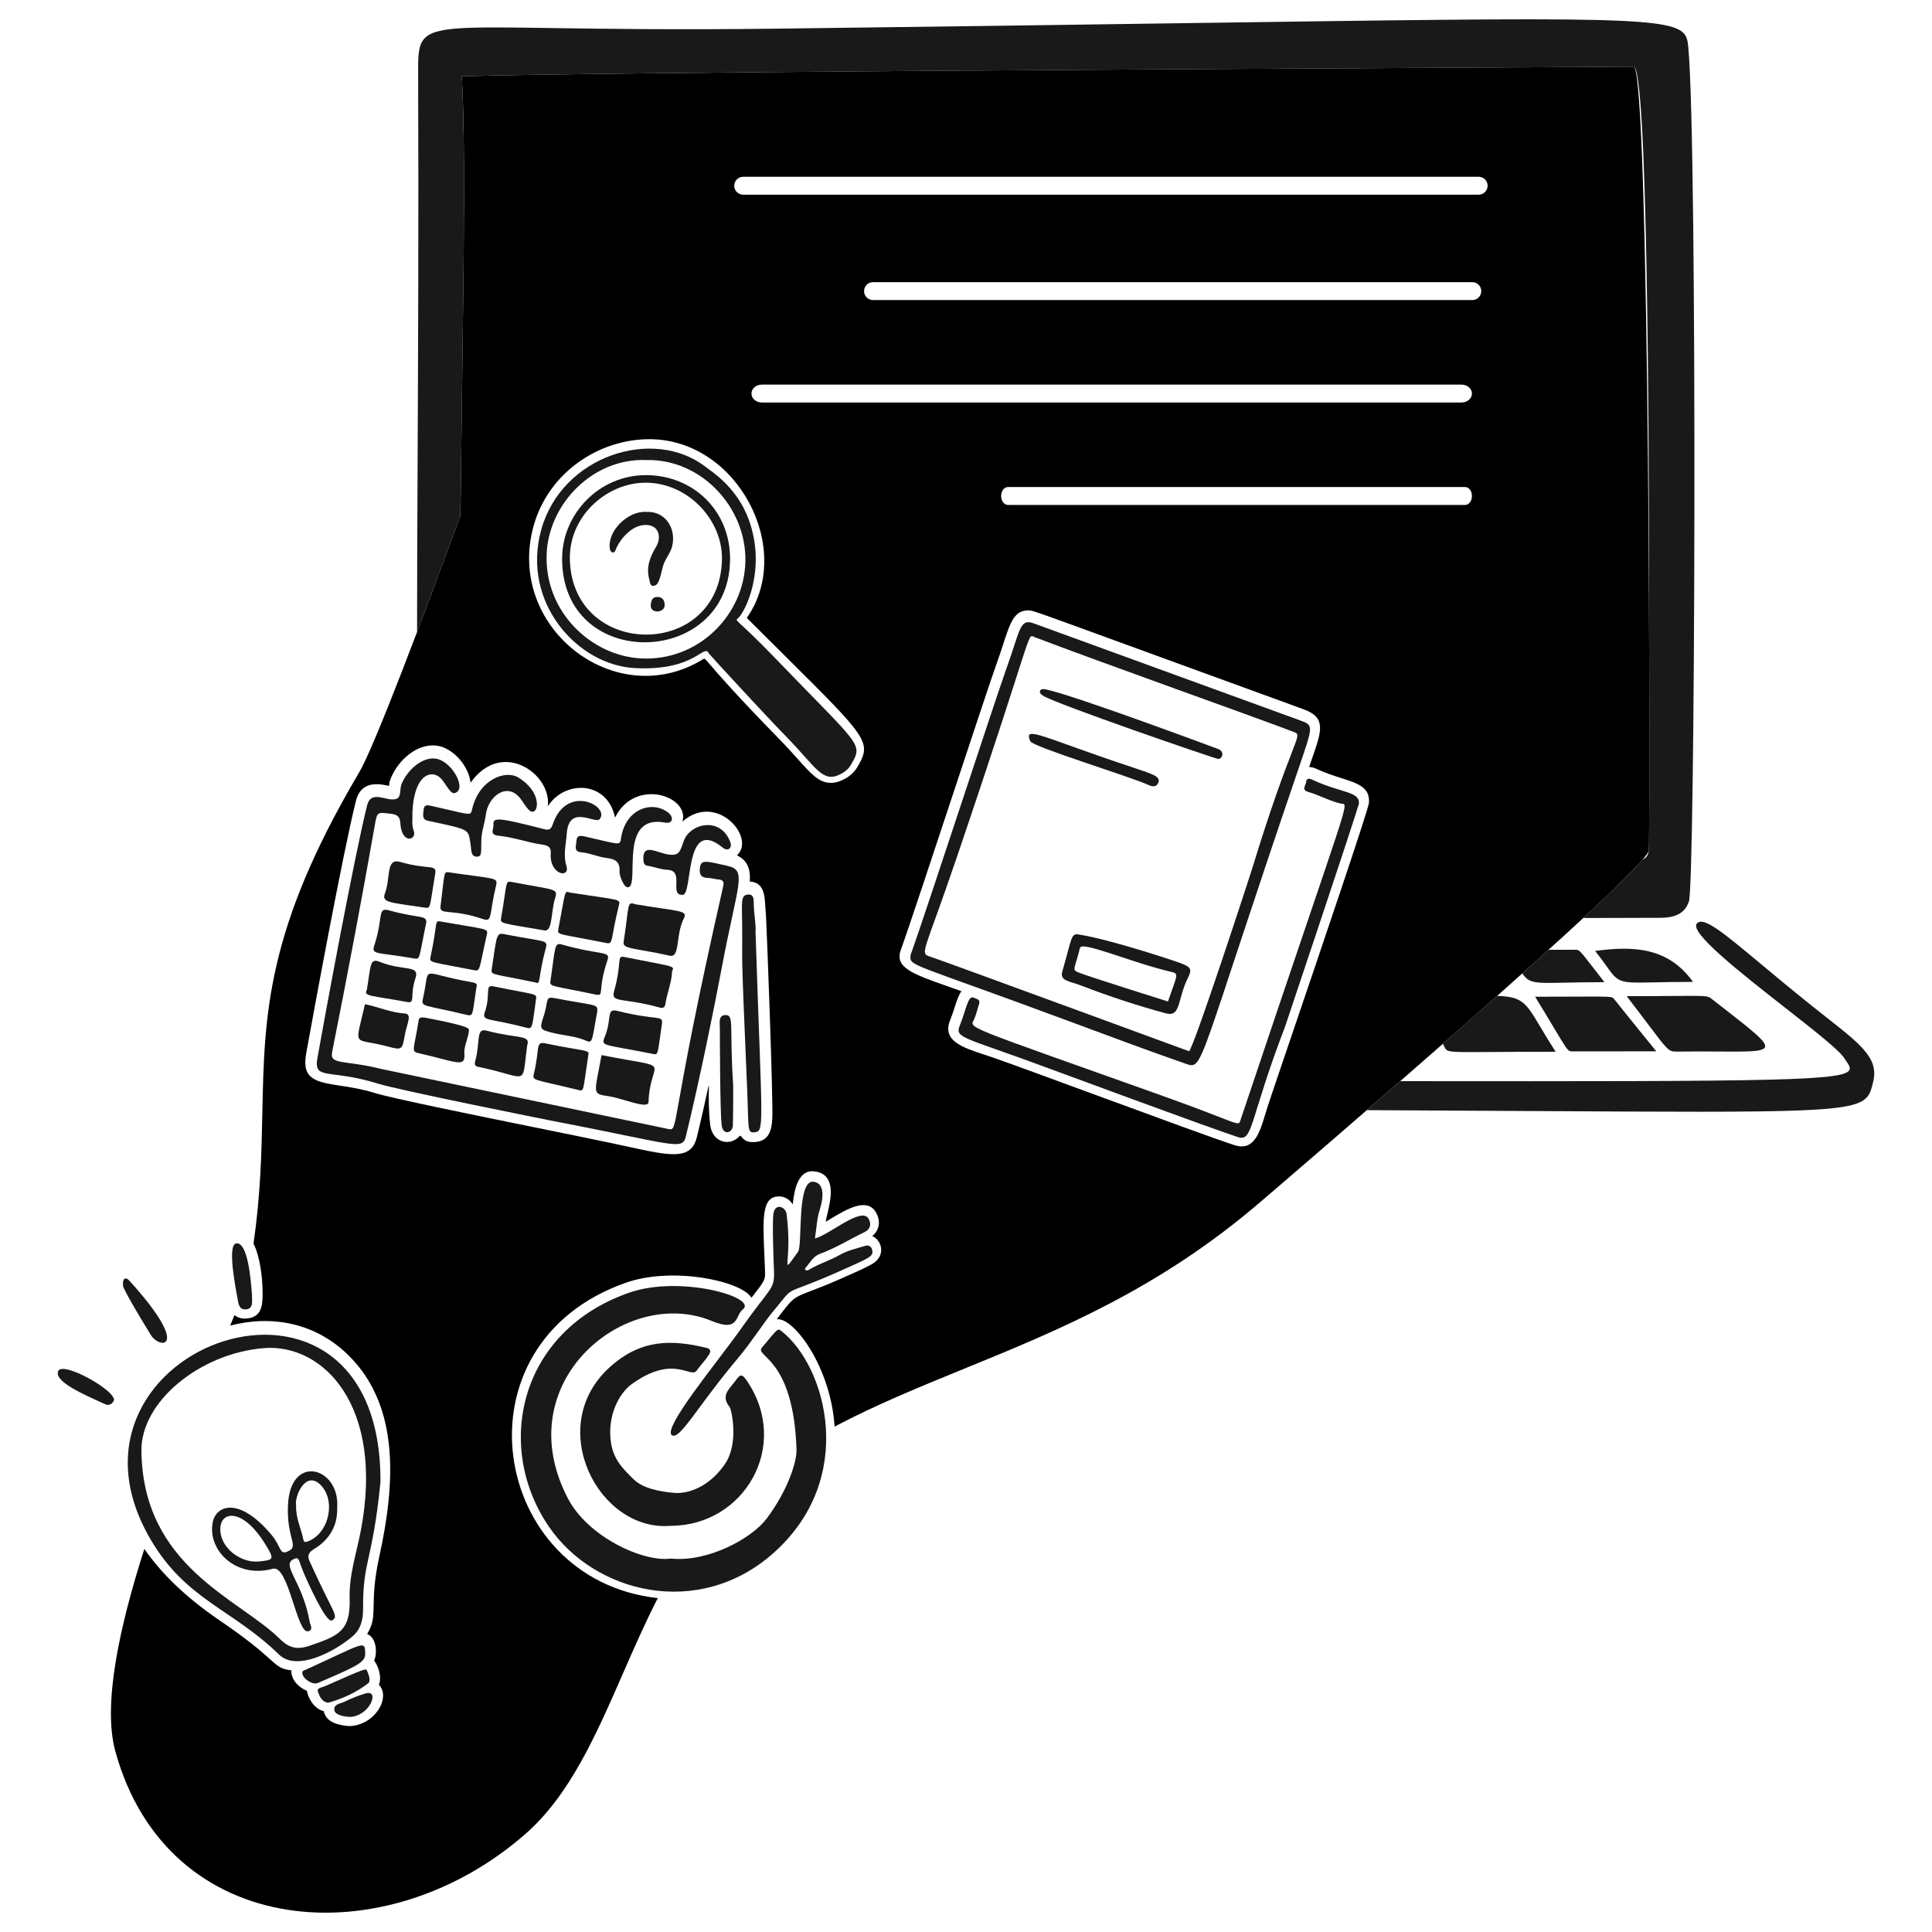
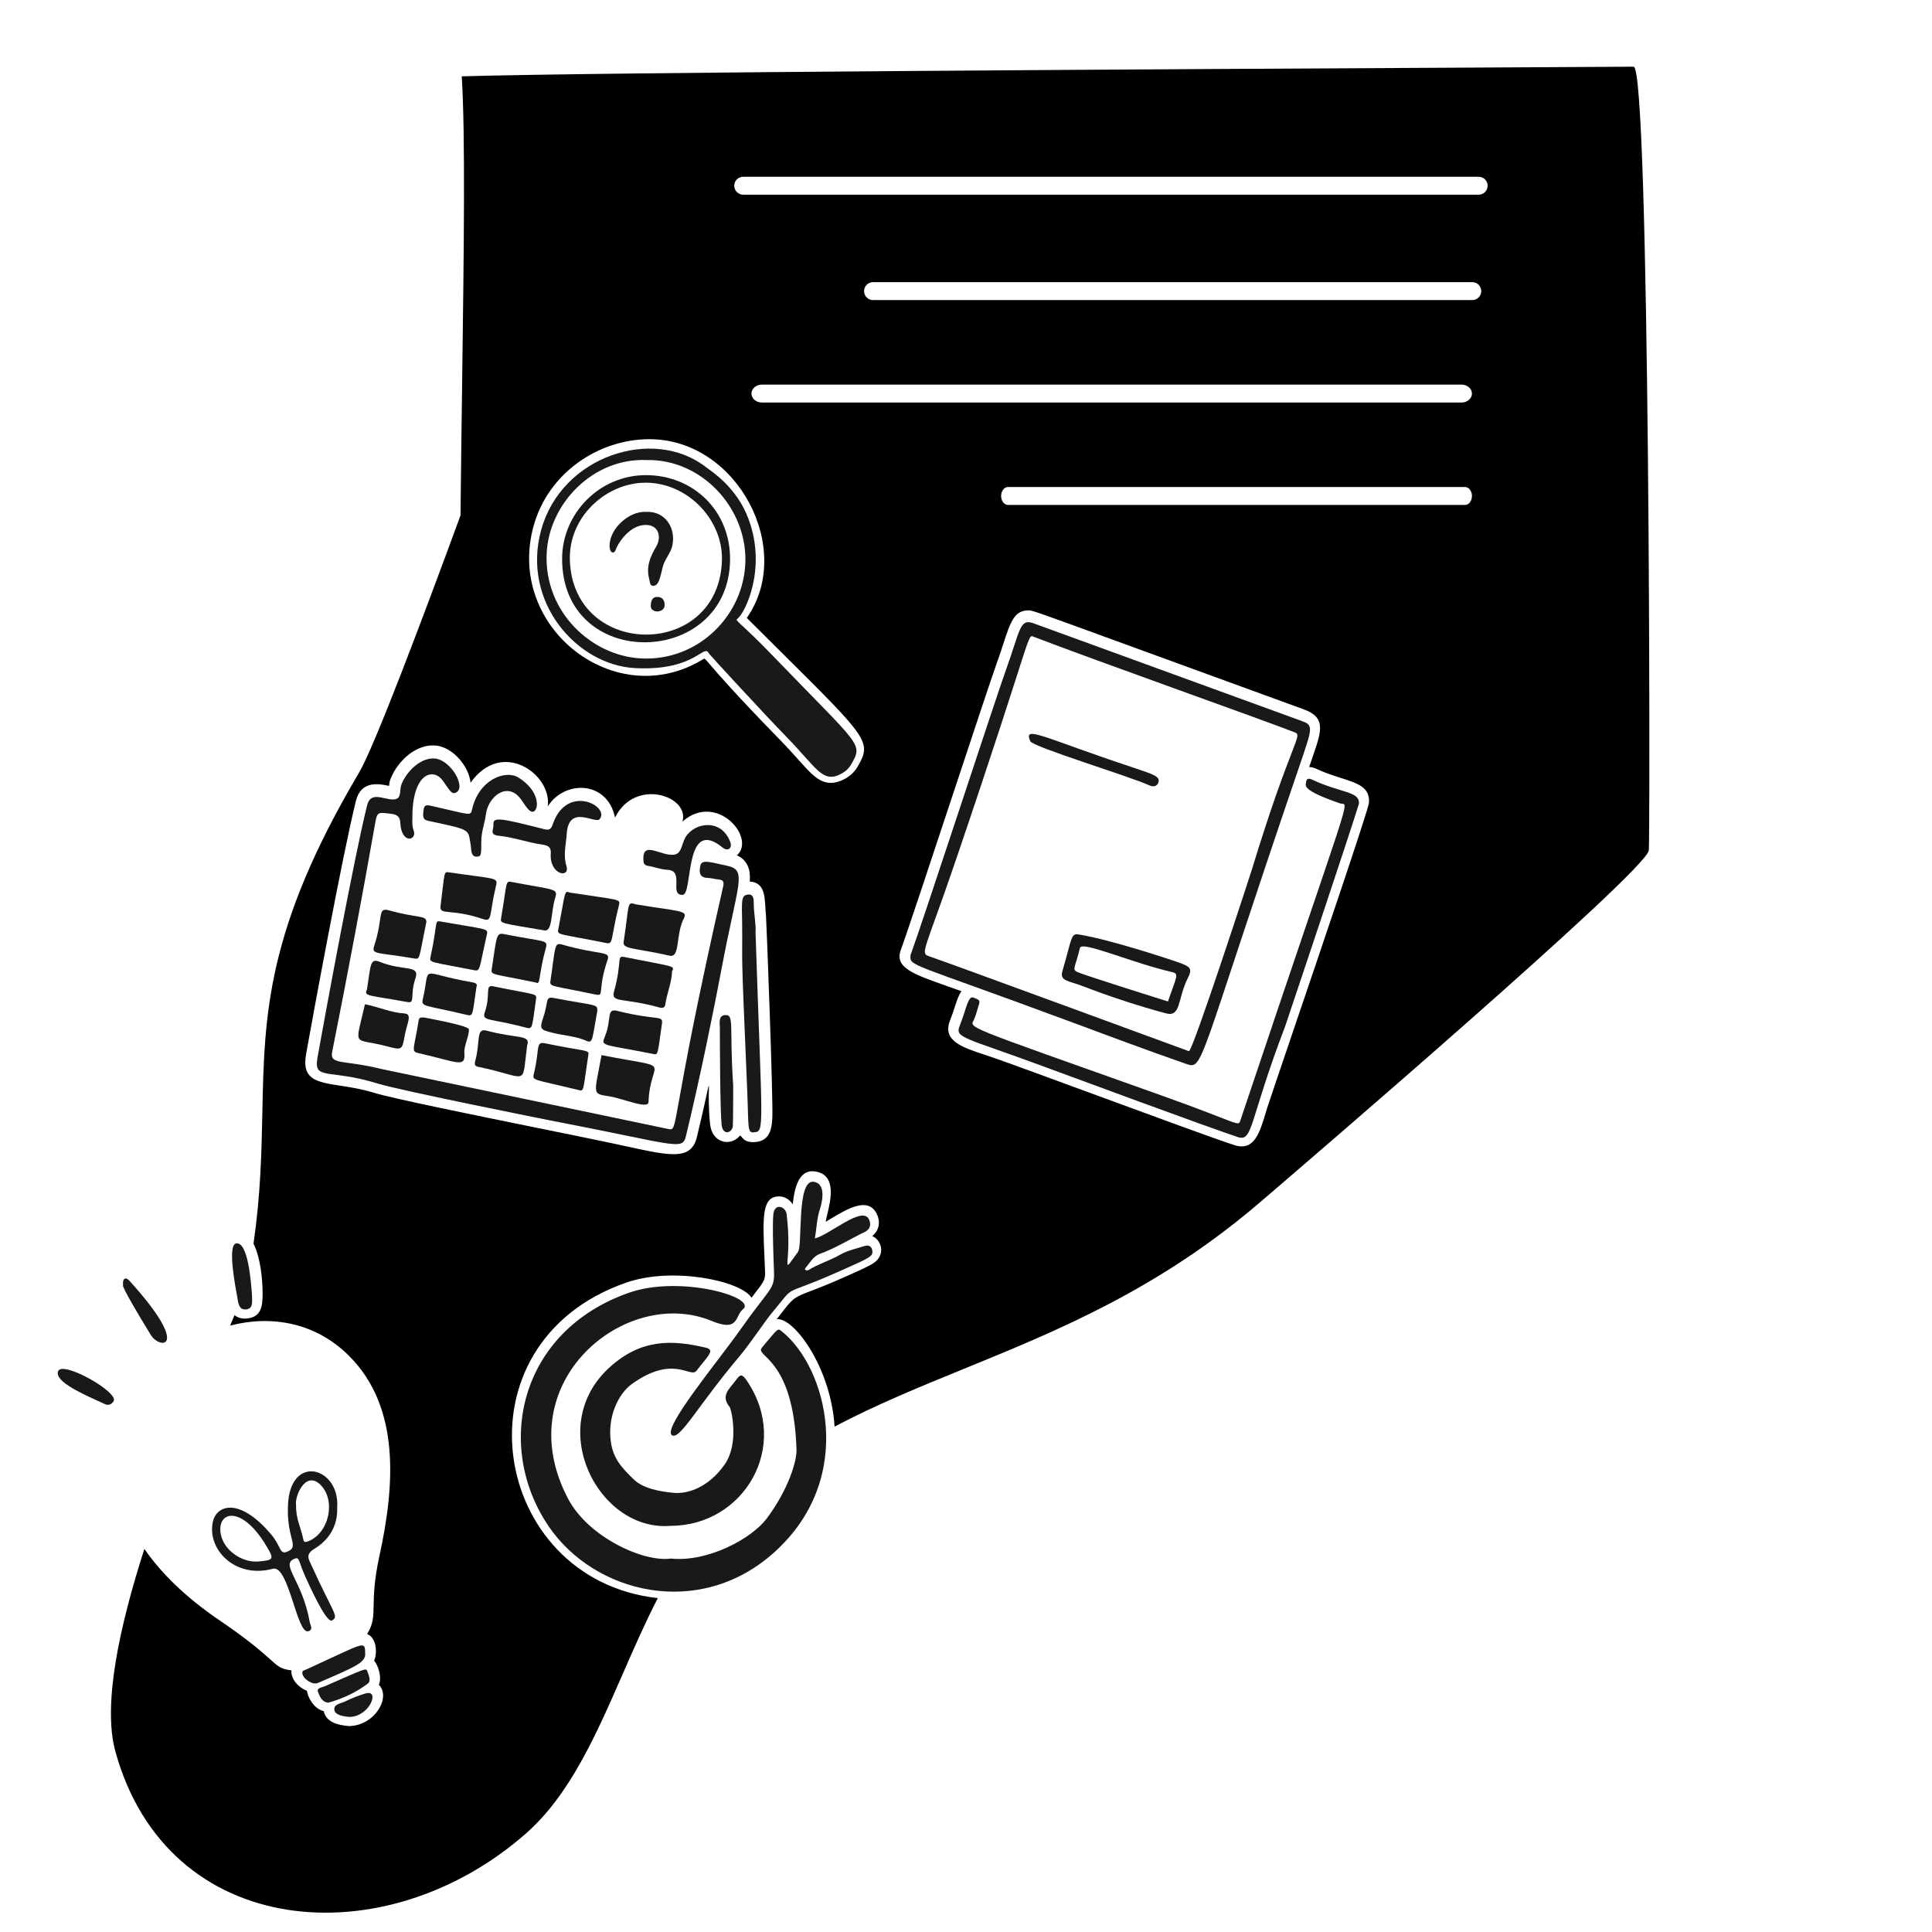
<svg xmlns="http://www.w3.org/2000/svg" fill="none" viewBox="0 0 200 200">
  <g id="workflow-5--work-workflow">
    <g id="laptop">
-       <path id="Subtract" fill="#191919" fill-rule="evenodd" d="M174.777 4.962C174.737 4.53 174.702 4.155 174.556 3.83C173.578 1.67 167.639 1.755 122.207 2.403C110.815 2.566 96.94 2.764 80.038 2.971C69.867 3.095 62.509 2.985 57.186 2.905C47.931 2.767 44.829 2.72 43.795 4.159C43.274 4.885 43.279 5.988 43.285 7.648L43.286 7.841C43.343 23.271 43.282 36.523 43.231 47.7C43.2 54.329 43.173 60.228 43.176 65.418C44.666 61.498 46.23 57.284 47.656 53.401C47.681 51.572 47.707 49.726 47.734 47.877C47.767 45.153 47.802 42.493 47.837 39.916C47.921 33.538 47.999 27.665 48.024 22.573C48.047 16.442 47.998 11.339 47.815 8.146C47.81 8.063 47.805 7.982 47.8 7.901C62.671 7.469 122.725 7.153 153.373 6.991C160.551 6.954 166.117 6.924 169.11 6.904C169.112 6.904 169.113 6.904 169.115 6.904C170.521 6.967 170.716 41.982 170.718 66.139C170.765 78.52 170.733 87.933 170.682 88.034C170.681 88.046 170.678 88.06 170.673 88.074C170.611 88.55 170.412 88.826 170.061 88.966C169.034 90.174 166.805 92.342 163.903 95.032C168.295 95.02 171.121 95.013 171.773 95.011L171.918 95.01C173.715 95.008 174.499 94.314 174.809 93.371C175.487 93.413 175.725 15.202 174.781 5.01V5.009L174.777 4.962ZM157.593 100.767C158.524 99.933 159.43 99.116 160.306 98.323C161.241 98.323 162.161 98.321 163.082 98.317C163.486 98.315 163.509 98.344 165.038 100.317C165.331 100.694 165.678 101.142 166.093 101.674C164.409 101.674 163.094 101.703 162.055 101.725C159.665 101.776 158.738 101.797 158.134 101.366C157.931 101.222 157.765 101.027 157.593 100.767ZM156.511 101.734C156.512 101.734 156.512 101.733 156.513 101.733V101.734H156.511ZM149.367 108.055C151.248 106.402 153.143 104.73 154.987 103.091C156.141 103.131 156.856 103.271 157.426 103.636C158.144 104.098 158.633 104.918 159.483 106.347L159.484 106.348C159.896 107.039 160.391 107.872 161.039 108.876C158.223 108.876 156.12 108.891 154.542 108.902C150.587 108.93 149.941 108.936 149.677 108.62C149.625 108.558 149.587 108.485 149.543 108.397C149.534 108.379 149.525 108.359 149.514 108.34C149.466 108.245 149.416 108.149 149.367 108.055ZM148.383 108.918C148.404 108.899 148.424 108.882 148.445 108.863C148.456 108.882 148.466 108.899 148.477 108.918H148.478H148.383ZM141.496 114.923C142.605 113.96 143.762 112.954 144.948 111.921C184.734 111.959 191.253 111.9 191.482 110.67C191.527 110.427 191.327 110.138 191.089 109.796C191.023 109.702 190.957 109.606 190.891 109.504C190.347 108.669 187.705 106.599 184.765 104.294C180.167 100.689 174.837 96.513 175.662 95.595C176.342 94.838 178.333 96.496 182.325 99.823C183.794 101.047 185.537 102.499 187.585 104.14C188.136 104.581 188.655 104.99 189.141 105.372L189.146 105.376L189.149 105.378L189.153 105.382L189.155 105.383C192.732 108.2 194.515 109.606 193.903 112.022L193.873 112.137C193.758 112.593 193.661 112.981 193.464 113.311C192.337 115.21 187.969 115.185 158.484 115.014C153.557 114.985 147.928 114.951 141.496 114.923ZM166.093 101.673H166.094V101.674L166.093 101.673ZM168.395 103.123H168.396C169.364 104.38 170.105 105.364 170.684 106.132C172.609 108.686 172.748 108.87 173.512 108.86C175.254 108.836 176.745 108.846 177.989 108.855C180.977 108.875 182.537 108.886 182.714 108.395C182.909 107.859 181.451 106.723 178.399 104.346L178.394 104.342C178.07 104.089 177.728 103.823 177.369 103.543C177.326 103.51 177.287 103.479 177.252 103.45C177.172 103.385 177.107 103.331 177.035 103.287C176.69 103.076 176.215 103.08 173.451 103.1H173.447C172.25 103.11 170.625 103.123 168.396 103.123L168.395 103.122V103.123ZM158.917 103.18H158.918C159.777 104.587 160.41 105.643 160.884 106.438L160.886 106.441V106.442C162.049 108.383 162.269 108.752 162.56 108.821C162.628 108.837 162.701 108.837 162.79 108.837H162.797L171.46 108.833L170.923 108.17L170.308 107.412L170.303 107.405L170.3 107.401C169.182 106.024 168.145 104.745 167.119 103.458C167.094 103.427 167.072 103.399 167.051 103.374C167.041 103.362 167.031 103.351 167.021 103.341C166.825 103.153 166.445 103.153 163.365 103.168H163.364C162.264 103.173 160.82 103.18 158.918 103.18L158.917 103.178V103.18ZM171.347 101.692C169.054 101.741 168.151 101.761 167.504 101.362C167.082 101.102 166.77 100.667 166.254 99.946C165.963 99.54 165.608 99.044 165.132 98.439C169.056 97.919 172.657 98.021 175.261 101.644C173.626 101.644 172.353 101.671 171.347 101.692Z" clip-rule="evenodd" stroke-width="1" />
-     </g>
+       </g>
    <g id="screen">
      <path id="Subtract_2" fill="#000000" fill-rule="evenodd" d="M130.716 124.22C133.964 121.438 170.43 90.193 170.682 88.034C170.832 87.737 170.819 6.893 169.11 6.904C166.117 6.924 160.551 6.954 153.373 6.991C122.725 7.153 62.671 7.469 47.8 7.901C48.179 14.044 48.024 25.735 47.837 39.916C47.78 44.198 47.72 48.708 47.671 53.36C43.739 64.064 38.755 77.301 37.172 79.976C27.549 96.241 27.368 105.051 27.16 115.134C27.075 119.26 26.986 123.598 26.244 128.746C26.965 130.172 27.186 132.434 27.186 133.912C27.186 135.229 27.043 136.332 25.585 136.487C25.086 136.541 24.639 136.443 24.278 136.137C24.133 136.486 23.983 136.849 23.827 137.223C28.074 136.118 32.674 136.881 36.171 140.396H36.17C41.456 145.708 40.875 153.791 39.27 161.112C38.727 163.594 38.699 165.093 38.678 166.201C38.656 167.393 38.643 168.13 38.002 169.149C38.959 169.512 39.094 171.077 38.728 171.918C39.089 172.29 39.578 173.598 39.219 174.407C40.502 175.696 38.811 178.632 36.135 178.685C34.973 178.595 33.749 178.275 33.517 177.141C32.404 176.858 31.85 175.61 31.773 175.037C30.904 174.687 30.108 173.852 30.164 172.915C29.093 172.785 28.823 172.543 27.933 171.746C27.114 171.011 25.767 169.805 22.784 167.779C19.224 165.362 16.67 162.847 14.944 160.341C12.314 168.552 10.621 176.509 11.944 181.31C17.343 200.894 39.879 202.585 54.421 189.824C58.984 185.82 61.688 179.637 64.478 173.258C65.624 170.638 66.785 167.984 68.094 165.435C50.718 163.533 46.669 139.09 64.829 132.775C69.658 131.096 76.722 132.595 77.794 134.34L77.976 134.106C79.221 132.498 79.231 132.486 79.19 131.44C79.171 130.949 79.151 130.481 79.131 130.036L79.131 130.03L79.131 130.027V130.025C78.955 126.01 78.861 123.852 80.651 123.852C81.229 123.852 81.76 124.182 82.066 124.676C82.224 123.062 82.666 121.067 84.297 121.258C86.643 121.534 86.005 124.191 85.637 125.723C85.563 126.028 85.501 126.29 85.475 126.478C85.635 126.384 85.801 126.284 85.972 126.182C87.687 125.152 89.84 123.86 90.739 125.618C91.208 126.536 90.966 127.43 90.287 127.958C91.228 128.327 91.736 129.871 90.439 130.75V130.749C89.932 131.093 88.757 131.612 87.653 132.1H87.653L87.35 132.234L87.191 132.305C85.662 132.984 84.644 133.373 83.918 133.65H83.918H83.918C83.141 133.946 82.698 134.115 82.318 134.377C81.812 134.726 81.42 135.24 80.505 136.438L80.403 136.571C82.138 136.316 86.011 141.507 86.395 147.681C90.685 145.417 95.177 143.582 99.816 141.688C109.564 137.707 119.962 133.46 130.502 124.404C130.532 124.378 130.605 124.316 130.716 124.22ZM76.934 18.299H153.072C153.584 18.299 153.999 18.714 153.999 19.226S153.584 20.154 153.072 20.154H76.934C76.422 20.154 76.007 19.738 76.007 19.226S76.422 18.299 76.934 18.299ZM90.375 29.208H152.412C152.924 29.208 153.34 29.624 153.34 30.136S152.924 31.063 152.412 31.063H90.375C89.863 31.063 89.448 30.648 89.448 30.136S89.863 29.208 90.375 29.208ZM78.873 41.669H151.292C151.89 41.669 152.375 41.253 152.375 40.741S151.89 39.814 151.292 39.814H78.873C78.275 39.814 77.79 40.229 77.79 40.741S78.275 41.669 78.873 41.669ZM151.667 52.272H104.343C103.952 52.272 103.636 51.857 103.636 51.345C103.636 50.833 103.954 50.417 104.343 50.417H151.667C152.059 50.417 152.375 50.833 152.375 51.345S152.057 52.272 151.667 52.272ZM88.756 79.403C88.157 80.427 86.912 81.042 86.022 81.042C84.794 81.042 83.993 80.146 82.617 78.608C82.119 78.051 81.546 77.411 80.851 76.698C76.066 71.796 74.239 69.66 73.481 68.773C72.946 68.147 72.942 68.143 72.807 68.227C63.762 73.826 52.35 65 55.225 54.49C56.743 48.94 61.968 45.465 67.223 45.465C76.375 45.465 82.28 56.898 77.308 63.964C78.753 65.407 80.039 66.685 81.182 67.82L81.193 67.831L81.195 67.833C89.935 76.512 90.259 76.834 88.757 79.403H88.756ZM133.68 107.285C136.786 98.143 141.664 83.784 141.714 83.103V83.104C141.833 81.499 140.575 81.097 138.807 80.533C138.044 80.29 137.187 80.016 136.304 79.603C136.105 79.51 135.838 79.409 135.525 79.399C135.649 79.03 135.769 78.682 135.882 78.354C136.818 75.648 137.292 74.278 134.961 73.43C126.734 70.437 120.932 68.318 116.826 66.818C107.283 63.334 106.895 63.192 106.506 63.187C106.489 63.187 106.472 63.187 106.456 63.187H106.455H106.434C104.989 63.187 104.578 64.451 103.845 66.704C103.653 67.296 103.438 67.955 103.176 68.678C102.65 70.133 100.75 75.876 98.734 81.967C96.43 88.933 93.974 96.356 93.249 98.344C92.586 100.162 94.497 100.835 98.087 102.098C98.542 102.258 99.024 102.427 99.531 102.61C99.23 103.024 99.049 103.587 98.835 104.25V104.251C98.702 104.664 98.557 105.115 98.362 105.594C97.498 107.729 99.591 108.417 101.893 109.174C102.236 109.288 102.583 109.402 102.925 109.522C105.191 110.32 109.415 111.874 113.779 113.48L113.782 113.481H113.783C119.736 115.67 125.948 117.955 127.801 118.547C129.824 119.193 130.4 117.275 131.014 115.236V115.234C131.069 115.051 131.125 114.867 131.181 114.683C131.334 114.194 132.341 111.229 133.677 107.296L133.679 107.288L133.68 107.285ZM79.295 94.783C79.265 94.51 79.249 94.229 79.233 93.95C79.156 92.628 79.083 91.353 77.616 91.254C77.718 90.046 77.394 89.046 76.286 88.545C78.31 86.733 74.181 81.932 70.646 85.051C71.434 82.407 65.726 80.457 63.668 84.637C62.89 80.819 58.478 80.698 56.705 83.476C57.156 80.169 51.977 76.427 48.713 81.025C48.535 79.317 46.921 77.438 45.258 77.197C43.205 76.9 41.223 78.679 40.455 80.568C40.312 80.919 40.3 81.124 40.293 81.234C40.289 81.291 40.287 81.323 40.27 81.338C40.248 81.357 40.2 81.346 40.088 81.32C40.078 81.318 40.067 81.315 40.056 81.313C38.424 80.948 37.248 81.294 36.843 82.917C35.484 88.337 32.384 105.216 31.688 109.103C31.214 111.774 32.764 112.012 35.237 112.392C36.268 112.55 37.46 112.734 38.733 113.129C40.58 113.7 48.648 115.341 55.677 116.77L55.678 116.771H55.681C58.489 117.342 61.13 117.879 63.144 118.302C63.798 118.439 64.413 118.573 64.989 118.699H64.989C69.396 119.66 71.548 120.13 72.135 117.729C72.684 115.469 72.997 114.028 73.172 113.218C73.298 112.636 73.354 112.381 73.375 112.384C73.392 112.386 73.388 112.545 73.382 112.828C73.367 113.486 73.337 114.812 73.512 116.398C73.721 118.295 75.555 118.708 76.526 117.641C76.635 117.516 76.687 117.582 76.785 117.709C76.935 117.901 77.193 118.232 77.927 118.232C79.506 118.232 79.88 117.198 79.951 115.738C80.047 113.772 79.34 95.189 79.295 94.784V94.783Z" clip-rule="evenodd" stroke-width="1" />
    </g>
    <g id="light bulb">
-       <path id="vector" fill="#191919" d="M39.386 153.416C38.556 161.771 37.555 161.46 37.586 166.53C37.593 167.662 37.355 168.665 36.478 169.408C34.555 171.036 30.69 173.041 28.886 171.282C24.014 166.53 19.23 165.637 15.545 159.286C3.974 139.347 39.518 126.645 39.386 153.417V153.416ZM14.639 150.225C14.807 162.19 24.717 165.47 28.942 169.636C29.82 170.504 30.629 170.859 32.055 170.367C35.012 169.347 36.297 168.882 36.196 165.469C36.125 163.025 36.92 160.732 37.365 158.379C39.793 145.539 33.469 139.035 27.266 139.561C20.693 140.117 14.565 145.089 14.637 150.225H14.639Z" stroke-width="1" />
      <path id="vector_2" fill="#191919" d="M37.804 171.352C37.665 172.159 36.785 172.547 32.9 174.223C32.346 174.462 31.324 173.775 31.295 173.194C31.281 172.913 31.541 172.899 31.703 172.825C38.024 169.937 37.776 169.729 37.804 171.352Z" stroke-width="1" />
      <path id="vector_3" fill="#191919" d="M12.742 133.06C12.654 132.373 12.99 132.135 13.378 132.561C19.861 139.695 16.559 139.738 15.609 138.19C12.338 132.859 12.738 133.037 12.742 133.06Z" stroke-width="1" />
      <path id="vector_4" fill="#191919" d="M26.086 134.064C26.077 134.698 26.258 135.462 25.484 135.546C24.71 135.631 24.672 134.884 24.568 134.308C24.398 133.369 23.509 128.879 24.442 128.72C25.688 128.508 25.991 132.757 26.086 134.064Z" stroke-width="1" />
      <path id="vector_5" fill="#191919" d="M11.766 145.041C11.55 145.417 11.202 145.508 10.876 145.359C8.665 144.354 5.612 143.043 6.015 141.952C6.441 140.799 12.3 144.111 11.766 145.041Z" stroke-width="1" />
      <path id="vector_6" fill="#191919" d="M33.997 176.261C33.34 176.212 33.109 175.64 32.926 175.173C32.747 174.72 33.311 174.696 33.592 174.573C37.897 172.684 37.89 172.66 38.014 172.989C38.163 173.388 38.441 174.003 38.093 174.269C36.882 175.198 35.498 175.834 33.998 176.261H33.997Z" stroke-width="1" />
      <path id="vector_7" fill="#191919" d="M36.186 177.736C35.661 177.694 34.726 177.574 34.623 177.059C34.493 176.404 35.238 176.37 35.688 176.15C36.39 175.806 37.111 175.517 37.86 175.301C39.363 174.867 38.285 177.694 36.186 177.736Z" stroke-width="1" />
      <path id="vector_8" fill="#191919" d="M34.903 156.082C34.975 157.93 34.081 159.41 32.531 160.342C31.594 160.906 31.959 161.416 32.211 161.972C34.532 167.089 35.116 167.313 34.375 167.746C33.776 168.096 31.895 163.844 31.594 163.178C30.844 161.523 31.045 161.117 30.437 161.383C29.028 162.002 31.294 163.59 32.063 167.906C32.121 168.233 32.469 168.711 31.912 168.869C30.727 169.205 29.884 161.947 28.241 162.397C24.351 163.461 21.395 160.382 22.039 157.513C22.416 155.83 24.747 154.926 28.061 158.831C29.13 160.089 28.909 160.954 29.716 160.635C31.091 160.089 29.644 159.394 29.812 155.781C30.061 150.392 35.224 151.9 34.904 156.082H34.903ZM30.653 155.834C30.602 157.162 31.172 158.206 31.391 159.329C31.451 159.637 31.571 159.677 31.863 159.568C34.075 158.746 34.83 155.287 33.137 153.671C31.605 152.209 30.467 154.944 30.653 155.834ZM22.804 158.299C22.797 160.259 24.928 161.801 26.738 161.645C28.398 161.502 28.39 161.397 27.547 159.992C25.21 156.097 22.812 156.335 22.804 158.299Z" stroke-width="1" />
    </g>
    <g>
      <path id="vector_9" fill="#191919" d="M69.447 161.342C73.287 161.739 77.828 159.263 79.372 157.194C81.69 154.089 82.49 151.169 82.456 150.09C82.152 140.421 78.062 140.47 78.88 139.493C80.588 137.455 80.5 137.486 80.9 137.798C85.54 141.435 88.771 153.036 80.075 160.764C72.314 167.662 61.532 164.93 56.819 158.035C51.15 149.741 53.716 137.788 65.15 133.81C70.421 131.976 78.48 134.3 76.9 135.544C76.078 136.192 76.536 137.935 73.682 136.748C64.789 133.049 52.498 143.088 58.792 155.123C60.89 159.135 66.62 161.743 69.447 161.342Z" stroke-width="1" />
      <path id="vector_10" fill="#191919" d="M69.42 157.952C61.978 158.587 56.342 147.723 63.08 141.568C66.38 138.554 69.61 138.695 73.075 139.514C74.076 139.751 73.238 140.419 72.092 141.912C71.484 142.704 69.729 140.182 65.425 143.261C63.989 144.289 62.848 146.712 63.245 149.321C63.495 150.967 64.302 151.894 65.624 153.166C66.608 154.112 68.372 154.409 69.744 154.539C71.244 154.68 73.39 153.931 75.017 151.603C76.558 149.4 75.692 145.842 75.542 145.662C74.523 144.441 75.579 143.728 76.182 142.872C76.665 142.185 76.859 142.258 77.332 142.958C81.886 149.694 77.016 157.957 69.419 157.952H69.42Z" stroke-width="1" />
      <path id="vector_11" fill="#191919" d="M82.614 129.582C83.096 128.923 82.452 122.127 84.205 122.333C85.413 122.475 85.236 124.063 84.862 125.22C84.553 126.174 84.532 127.164 84.359 128.202C85.875 127.836 89.226 124.812 89.938 126.199C90.205 126.718 90.117 127.25 89.489 127.551C87.955 128.285 86.511 129.206 84.904 129.786C84.162 130.054 83.855 130.72 83.39 131.248C83.192 131.473 83.552 131.563 83.675 131.486C84.714 130.839 85.899 130.504 86.962 129.891C87.741 129.441 88.67 129.251 89.543 128.975C89.874 128.87 90.191 128.991 90.276 129.348C90.446 130.065 90.178 130.141 86.833 131.632C80.535 134.438 82.625 132.663 79.867 135.959C79.201 136.754 77.652 139.101 76.525 140.436C72.206 145.557 70.406 149.058 69.574 148.58C68.466 147.945 74.364 140.879 76.67 137.603C79.786 133.173 80.2 133.538 80.122 131.57C80.08 130.495 79.936 126.769 80.057 125.7C80.195 124.476 81.33 124.905 81.427 125.672C82.087 130.868 80.613 132.318 82.616 129.582H82.614Z" stroke-width="1" />
    </g>
    <g id="magnifier">
      <path id="vector_12" fill="#191919" d="M76.365 64.031C76.024 64.298 76.388 64.124 80.181 68.066C89.128 77.364 89.395 76.932 88.085 79.171C87.816 79.63 87.463 79.905 87.016 80.136C85.147 81.104 84.525 79.471 81.444 76.312C79.173 73.986 73.443 67.753 73.401 67.667C72.846 66.521 72.064 69.493 65.722 69.161C59.762 68.849 53.967 62.37 56.017 54.877C58.122 47.181 67.629 44.134 73.053 48.336C73.661 48.806 76.276 50.422 77.503 53.769C79.399 58.94 77.1 63.457 76.365 64.032V64.031ZM66.954 47.625C61.382 47.384 56.802 52.154 56.589 57.336C56.343 63.34 61.202 67.887 66.358 68.159C72.301 68.471 77.038 63.663 77.162 58.13C77.288 52.557 72.619 47.514 66.954 47.625Z" stroke-width="1" />
      <path id="vector_13" fill="#191919" d="M58.19 57.806C58.206 53.198 62.025 49.163 66.906 49.186C71.793 49.209 75.629 52.896 75.576 57.951C75.459 69.142 58.146 69.581 58.19 57.804V57.806ZM74.737 57.943C74.832 53.736 71.029 49.74 66.447 49.979C62.611 50.179 58.826 53.565 58.993 58.037C59.376 68.261 74.502 68.261 74.736 57.942L74.737 57.943Z" stroke-width="1" />
      <path id="vector_14" fill="#191919" d="M66.89 52.994C68.787 52.881 69.993 54.578 69.605 56.456C69.434 57.289 68.805 57.877 68.608 58.691C68.309 59.929 68.16 60.672 67.597 60.645C67.257 60.629 67.284 60.222 67.208 59.947C66.861 58.7 67.312 57.611 67.927 56.585C68.514 55.605 68.214 54.258 66.714 54.345C65.041 54.443 63.884 56.407 63.745 56.891C63.611 57.357 63.198 57.267 63.128 56.787C62.863 54.955 65.023 52.866 66.889 52.993L66.89 52.994Z" stroke-width="1" />
      <path id="vector_15" fill="#191919" d="M67.366 62.63C67.412 62.201 67.507 61.77 68.08 61.794C68.596 61.817 68.798 62.156 68.806 62.63C68.821 63.495 67.268 63.546 67.367 62.63H67.366Z" stroke-width="1" />
    </g>
    <g id="document">
      <path id="vector_16" fill="#191919" d="M94.258 98.873C95.643 95.073 103.068 72.296 104.185 69.206C105.6 65.296 105.544 64.034 106.924 64.501L134.618 74.588C135.98 75.082 135.945 75.116 134.502 79.341C123.852 110.538 124.619 110.767 122.78 110.13C118.97 108.811 114.044 106.971 110.483 105.647C93.989 99.523 94.169 100.068 94.257 98.873H94.258ZM123.075 108.819C123.453 108.912 129.473 90.407 129.582 90.052C133.687 76.605 134.929 76.162 134.023 75.809C130.47 74.428 113.528 68.42 107.067 65.942C106.276 65.639 107.176 64.836 99.011 88.856C95.614 98.85 95.169 98.655 96.298 99.033C97.919 99.575 121.469 108.237 123.077 108.819H123.075Z" stroke-width="1" />
-       <path id="vector_17" fill="#191919" d="M140.677 83.197C139.879 85.873 133.052 106.214 133.043 106.235C129.279 116.079 129.736 118.224 128.143 117.711C125.631 116.902 109.953 111.112 108.168 110.451C99.676 107.307 98.822 107.483 99.358 106.156C100.053 104.435 100.208 102.959 100.823 103.29C101.083 103.429 101.523 103.433 101.352 103.944C101.181 104.455 101.065 105.003 100.849 105.5C100.418 106.487 99.196 105.91 120.196 113.388C128.31 116.278 128.173 116.677 128.4 115.997C140.13 80.975 139.716 83.409 138.754 83.178C137.612 82.903 136.576 82.311 135.452 81.99C134.666 81.766 135.174 81.332 135.204 80.98C135.247 80.479 135.605 80.602 135.87 80.724C138.844 82.114 140.77 81.904 140.677 83.196V83.197Z" stroke-width="1" />
+       <path id="vector_17" fill="#191919" d="M140.677 83.197C139.879 85.873 133.052 106.214 133.043 106.235C129.279 116.079 129.736 118.224 128.143 117.711C125.631 116.902 109.953 111.112 108.168 110.451C99.676 107.307 98.822 107.483 99.358 106.156C100.053 104.435 100.208 102.959 100.823 103.29C101.083 103.429 101.523 103.433 101.352 103.944C101.181 104.455 101.065 105.003 100.849 105.5C100.418 106.487 99.196 105.91 120.196 113.388C128.31 116.278 128.173 116.677 128.4 115.997C140.13 80.975 139.716 83.409 138.754 83.178C134.666 81.766 135.174 81.332 135.204 80.98C135.247 80.479 135.605 80.602 135.87 80.724C138.844 82.114 140.77 81.904 140.677 83.196V83.197Z" stroke-width="1" />
      <path id="vector_18" fill="#191919" d="M111.689 96.74C115.06 97.278 121.697 99.504 122.297 99.736C123.26 100.109 123.423 100.338 122.978 101.219C121.86 103.439 122.285 105.333 120.674 104.896C117.756 104.106 114.891 103.169 112.071 102.079C110.637 101.525 109.678 101.569 109.975 100.548C110.999 97.027 110.844 96.605 111.689 96.74ZM120.906 103.674C121.813 101.028 122.086 100.803 121.312 100.624C117.138 99.661 111.981 97.371 111.797 98.124C111.275 100.279 110.935 100.368 111.589 100.649C112.438 101.015 120.882 103.667 120.906 103.673V103.674Z" stroke-width="1" />
-       <path id="vector_19" fill="#191919" d="M126.087 78.561C125.746 78.522 109.303 72.883 107.939 71.999C107.435 71.673 107.614 71.234 108.215 71.354C111.121 71.939 126.119 77.543 126.145 77.555C126.831 77.851 126.495 78.608 126.087 78.561Z" stroke-width="1" />
      <path id="vector_20" fill="#191919" d="M117.277 79.451C119.494 80.187 120.086 80.393 119.926 80.97C119.79 81.461 119.333 81.463 118.978 81.299C116.975 80.374 106.917 77.324 106.657 76.735C105.897 75.012 107.882 76.335 117.277 79.45V79.451Z" stroke-width="1" />
    </g>
    <g id="calendar">
      <path id="vector_21" fill="#191919" d="M42.695 84.181C42.712 84.783 42.603 85.396 42.825 85.989C43.199 86.988 41.568 87.447 41.441 85.201C41.41 84.663 41.224 84.334 40.526 84.25C39.008 84.069 39.052 84 38.79 85.484C37.475 92.932 36.126 100.147 34.384 108.9C34.11 110.278 35.595 109.688 39.532 110.672C39.562 110.679 69.127 116.861 69.159 116.869C70.335 117.108 69.159 116.865 74.864 91.75C74.978 91.25 74.838 91.082 74.367 91.041C74.003 91.009 73.646 90.891 73.282 90.883C72.616 90.868 72.38 90.563 72.447 89.912C72.544 88.954 72.934 89.099 75.316 89.634C77.396 90.101 76.351 91.434 74.676 100.389C73.99 104.055 72.443 111.725 71.005 117.618C70.629 119.157 70.011 118.489 56.89 115.973C56.864 115.968 41.449 112.899 39.099 112.17C34.024 110.596 32.434 111.901 32.867 109.478C33.691 104.863 36.684 88.631 38.003 83.372C38.434 81.654 40.106 83.082 41.066 82.687C41.557 82.486 41.358 81.683 41.564 81.178C42.173 79.683 43.723 78.333 45.105 78.533C46.744 78.769 48.318 81.582 47.171 82.062C46.772 82.229 46.633 81.953 45.858 80.84C44.919 79.49 42.839 79.919 42.692 84.181H42.695Z" stroke-width="1" />
      <path id="vector_22" fill="#191919" d="M49.825 87.06C49.821 88.475 49.82 88.641 49.413 88.679C48.694 88.745 48.805 87.907 48.719 87.426C48.429 85.81 48.826 85.93 44.325 84.975C43.68 84.838 43.798 84.39 43.843 83.887C43.896 83.276 44.2 83.323 44.618 83.417C48.73 84.333 48.702 84.521 48.864 83.799C49.569 80.669 52.342 79.662 53.672 80.494C55.936 81.909 55.776 83.798 55.245 84.01C54.767 84.2 54.316 83.218 53.817 82.6C52.477 80.948 50.534 82.433 50.297 84.322C50.184 85.221 49.828 86.086 49.826 87.06H49.825Z" stroke-width="1" />
      <path id="vector_23" fill="#191919" d="M65.801 93.614C70.234 94.355 71.232 94.224 70.803 95.049C69.905 96.776 70.443 99.183 69.32 98.931C65.692 98.115 64.44 98.274 64.557 97.514C65.171 93.549 64.856 93.305 65.801 93.614Z" stroke-width="1" />
      <path id="vector_24" fill="#191919" d="M51.082 85.332C51.017 84.546 51.828 84.685 56.332 85.835C56.884 85.976 57.048 85.828 57.23 85.304C58.695 81.071 63.194 83.481 62.07 84.802C61.615 85.334 58.879 83.193 58.668 86.32C58.595 87.415 58.288 88.513 58.631 89.625C59.054 90.993 56.849 90.556 57.017 88.352C57.068 87.686 56.711 87.516 56.18 87.443C54.656 87.23 53.202 86.681 51.667 86.522C50.593 86.411 51.131 85.911 51.082 85.333V85.332Z" stroke-width="1" />
      <path id="vector_25" fill="#191919" d="M58.994 92.401C64.203 93.21 64.243 93.025 64.066 93.735C63.183 97.28 63.511 97.773 62.77 97.623C57.67 96.598 57.671 96.842 57.805 96.146C58.564 92.209 58.399 92.179 58.994 92.401Z" stroke-width="1" />
      <path id="vector_26" fill="#191919" d="M69.571 100.533C69.552 101.683 69.048 102.783 68.877 103.951C68.82 104.346 68.569 104.378 68.283 104.299C64.458 103.238 63.22 103.868 63.566 102.629C64.444 99.496 63.777 98.895 64.642 99.07C69.631 100.078 69.914 99.95 69.57 100.533H69.571Z" stroke-width="1" />
-       <path id="vector_27" fill="#191919" d="M65.081 91.84C64.58 92.02 64.112 90.553 64.133 90.286C64.21 89.275 63.771 88.932 62.808 88.82C61.924 88.719 61.083 88.304 60.178 88.23C59.364 88.161 59.642 87.575 59.666 87.144C59.692 86.668 59.803 86.427 60.462 86.576C64.155 87.407 64.172 87.59 64.286 86.796C64.736 83.652 67.63 82.808 69.237 84.176C69.766 84.625 69.632 85.305 68.848 85.156C64 84.238 66.211 91.433 65.082 91.839L65.081 91.84Z" stroke-width="1" />
      <path id="vector_28" fill="#191919" d="M56.967 101.656C57.505 98.036 57.354 97.547 58.173 97.778C62.239 98.928 63.225 98.403 62.889 99.383C61.794 102.592 62.637 103.161 61.64 102.952C57.289 102.041 56.948 102.156 56.967 101.656Z" stroke-width="1" />
      <path id="vector_29" fill="#191919" d="M62.27 109.226C70.119 110.759 67.299 109.398 67.135 114.078C67.107 114.871 64.566 113.74 63.126 113.502C61.234 113.191 61.51 113.419 62.27 109.226Z" stroke-width="1" />
      <path id="vector_30" fill="#191919" d="M49.046 100.427C44.527 99.538 44.431 99.692 44.569 99.057C45.365 95.374 44.915 95.269 45.671 95.403C50.278 96.222 50.547 96.089 50.408 96.704C49.567 100.414 49.754 100.567 49.046 100.428V100.427Z" stroke-width="1" />
      <path id="vector_31" fill="#191919" d="M56.359 96.315C51.74 95.53 51.771 95.623 51.88 95.002C52.542 91.212 52.258 91.165 53.044 91.315C57.432 92.159 57.783 91.955 57.478 92.931C57.004 94.441 57.22 96.461 56.361 96.314L56.359 96.315Z" stroke-width="1" />
      <path id="vector_32" fill="#191919" d="M50.011 95.144C46.63 94 45.48 94.804 45.605 93.797C46.054 90.216 45.918 90.22 46.489 90.305C51.381 91.034 51.567 90.783 51.338 91.733C50.619 94.717 50.999 95.479 50.011 95.144Z" stroke-width="1" />
      <path id="vector_33" fill="#191919" d="M55.488 101.714C50.77 100.734 50.807 100.969 50.913 100.269C51.427 96.886 51.363 96.537 52.177 96.698C56.477 97.549 56.75 97.246 56.494 98.175C55.726 100.979 55.979 101.994 55.488 101.714Z" stroke-width="1" />
      <path id="vector_34" fill="#191919" d="M60.904 109.204C60.346 112.855 60.485 112.984 59.933 112.849C55.107 111.669 55.083 111.905 55.272 111.128C55.888 108.605 55.413 107.792 56.412 108C60.558 108.861 61.05 108.645 60.904 109.204Z" stroke-width="1" />
      <path id="vector_35" fill="#191919" d="M44.137 95.448C43.322 99.376 43.531 99.334 42.81 99.209C39.061 98.56 38.425 98.854 38.736 97.913C39.717 94.938 39.018 93.889 40.28 94.242C43.274 95.079 44.135 94.713 44.137 95.448Z" stroke-width="1" />
      <path id="vector_36" fill="#191919" d="M69.084 90.041C68.425 90.018 67.778 89.745 67.118 89.642C66.73 89.582 66.629 89.424 66.606 89.051C66.462 86.839 68.584 88.803 69.917 88.445C70.582 88.267 70.598 87.247 70.981 86.637C71.935 85.119 74.693 84.693 75.613 87.205C75.794 87.702 75.455 88.166 74.889 87.799C74.736 87.7 74.601 87.574 74.452 87.47C70.829 84.924 71.74 92.579 70.675 92.634C69.207 92.711 70.925 90.105 69.084 90.042V90.041Z" stroke-width="1" />
      <path id="vector_37" fill="#191919" d="M68.525 105.966C68.065 109.217 68.138 109.208 67.637 109.108C62.175 108.027 62.198 108.355 62.642 107.239C63.347 105.47 62.737 104.352 63.901 104.644C68.047 105.684 68.655 105.045 68.525 105.966Z" stroke-width="1" />
      <path id="vector_38" fill="#191919" d="M43.916 105.332C44.325 105.418 48.466 106.159 48.531 106.545C48.622 107.081 48.014 108.291 48.07 108.987C48.2 110.612 47.386 109.942 43.254 109.003C42.519 108.836 42.894 108.506 43.335 105.643C43.381 105.346 43.53 105.305 43.916 105.333V105.332Z" stroke-width="1" />
-       <path id="vector_39" fill="#191919" d="M43.924 93.95C40.296 93.406 39.476 93.454 39.857 92.454C40.462 90.861 39.903 88.79 41.443 89.232C44.362 90.068 45.221 89.433 45.058 90.405C44.437 94.109 44.627 94.056 43.924 93.951V93.95Z" stroke-width="1" />
      <path id="vector_40" fill="#191919" d="M54.57 108.227C53.983 112.599 54.837 111.552 49.656 110.47C49.348 110.405 49.039 110.393 49.195 109.834C49.753 107.832 49.227 106.38 50.384 106.694C53.529 107.546 54.98 107.079 54.57 108.227Z" stroke-width="1" />
      <path id="vector_41" fill="#191919" d="M61.837 104.645C61.29 107.585 61.387 108.054 60.705 107.747C59.612 107.256 58.414 107.213 57.273 106.931C55.935 106.601 55.819 106.558 56.241 105.319C56.809 103.652 56.394 103.133 57.356 103.316C61.742 104.151 61.855 103.912 61.836 104.644L61.837 104.645Z" stroke-width="1" />
      <path id="vector_42" fill="#191919" d="M49.322 102.174C48.897 104.952 49.017 105.226 48.368 105.071C43.801 103.976 43.577 104.275 43.784 103.374C44.616 99.737 43.2 100.707 48.855 101.681C49.182 101.737 49.47 101.831 49.322 102.175V102.174Z" stroke-width="1" />
      <path id="vector_43" fill="#191919" d="M51.08 102.108C55.602 103.029 55.579 102.822 55.488 103.451C55.064 106.384 55.17 106.572 54.453 106.382C50.618 105.364 49.853 105.755 50.189 104.777C50.84 102.878 50.133 101.915 51.079 102.108H51.08Z" stroke-width="1" />
      <path id="vector_44" fill="#191919" d="M37.783 103.956C39.193 104.244 40.471 104.826 41.864 104.912C42.729 104.965 42.122 105.946 41.911 107.132C41.624 108.738 41.636 108.729 40 108.298C36.506 107.378 36.717 108.595 37.783 103.957V103.956Z" stroke-width="1" />
      <path id="vector_45" fill="#191919" d="M37.974 102.488C38.405 99.9 38.261 99.14 39.332 99.575C41.754 100.559 43.495 99.833 43.005 101.276C42.412 103.022 43.016 103.887 42.186 103.734C38.381 103.033 37.613 103.149 37.972 102.489L37.974 102.488Z" stroke-width="1" />
      <path id="vector_46" fill="#191919" d="M78.211 96.463C78.893 117.225 79.182 117.096 78.046 117.218C77.331 117.293 77.516 116.715 77.344 112.703C76.644 96.501 76.879 100.554 76.827 95.63C76.802 93.281 76.665 92.644 77.481 92.602C78.019 92.573 78.027 93.104 78.028 93.492C78.031 94.644 78.288 95.783 78.211 96.462V96.463Z" stroke-width="1" />
      <path id="vector_47" fill="#191919" d="M75.899 112.366C75.899 116.373 75.862 116.355 75.865 116.377C75.95 117.252 74.837 117.671 74.701 116.438C74.538 114.953 74.521 107.609 74.52 106.446C74.52 105.938 74.343 105.149 75.023 105.084C76.067 104.986 75.482 106.128 75.899 112.365V112.366Z" stroke-width="1" />
    </g>
  </g>
</svg>